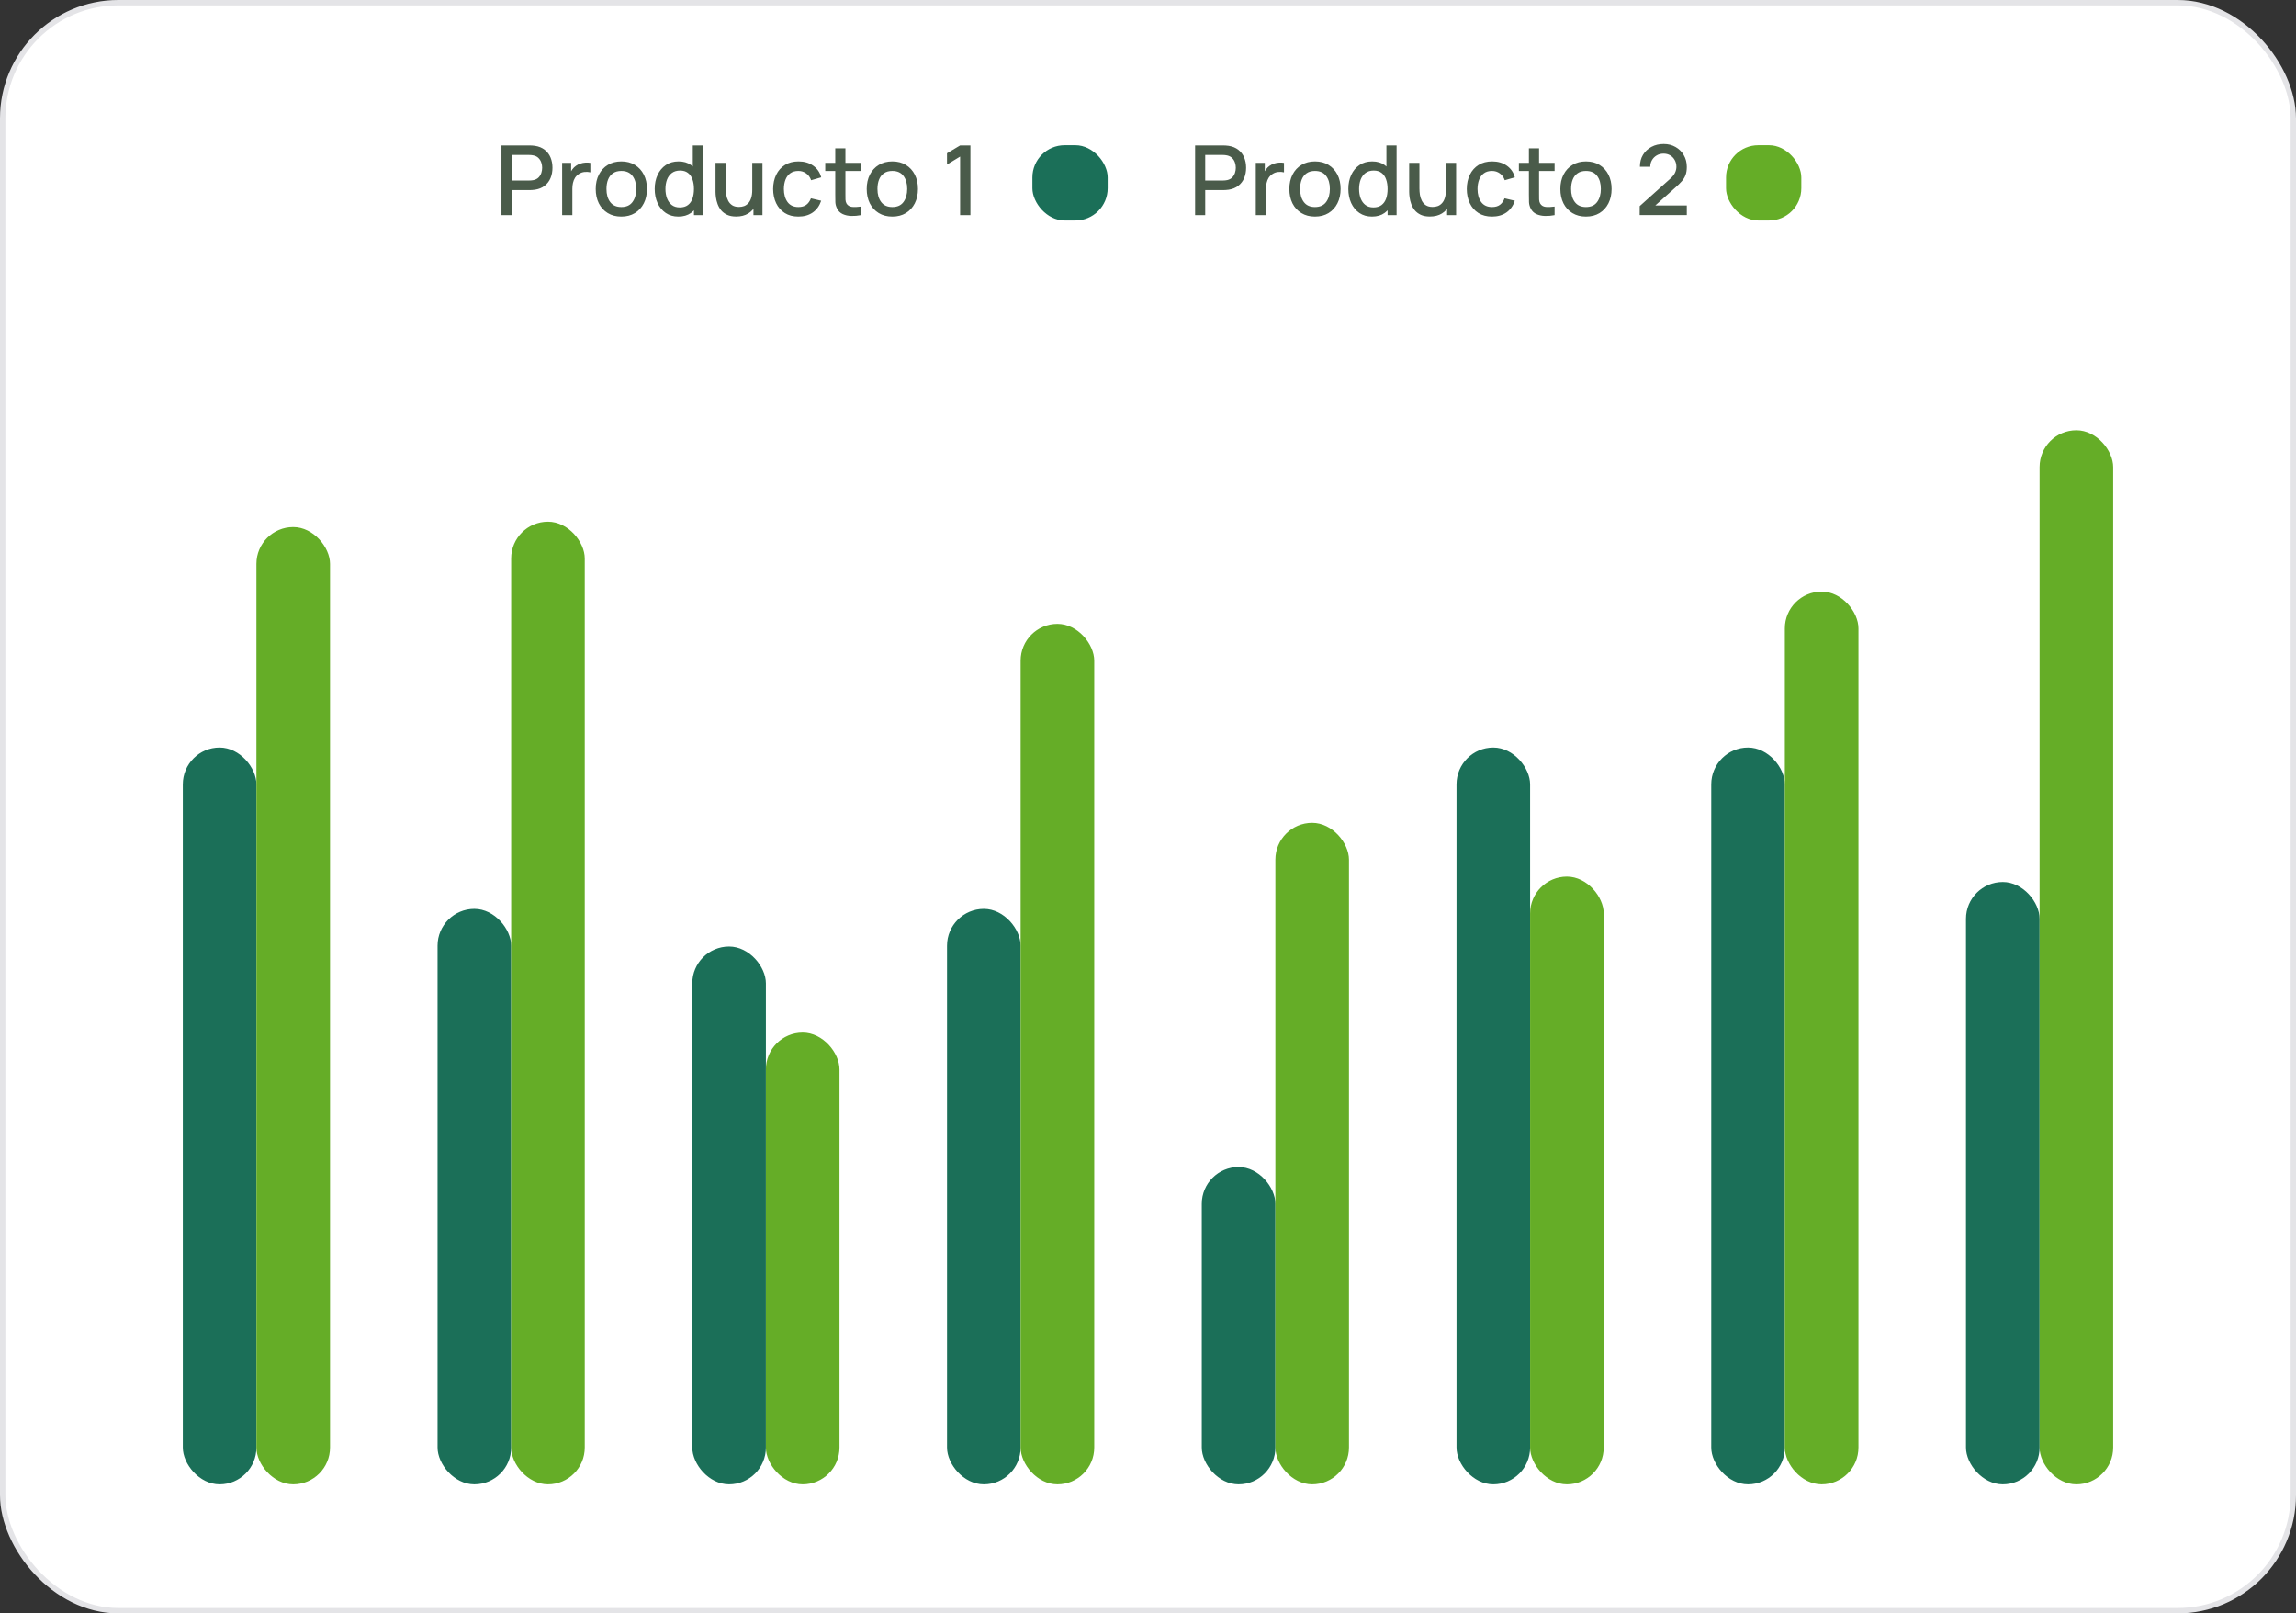
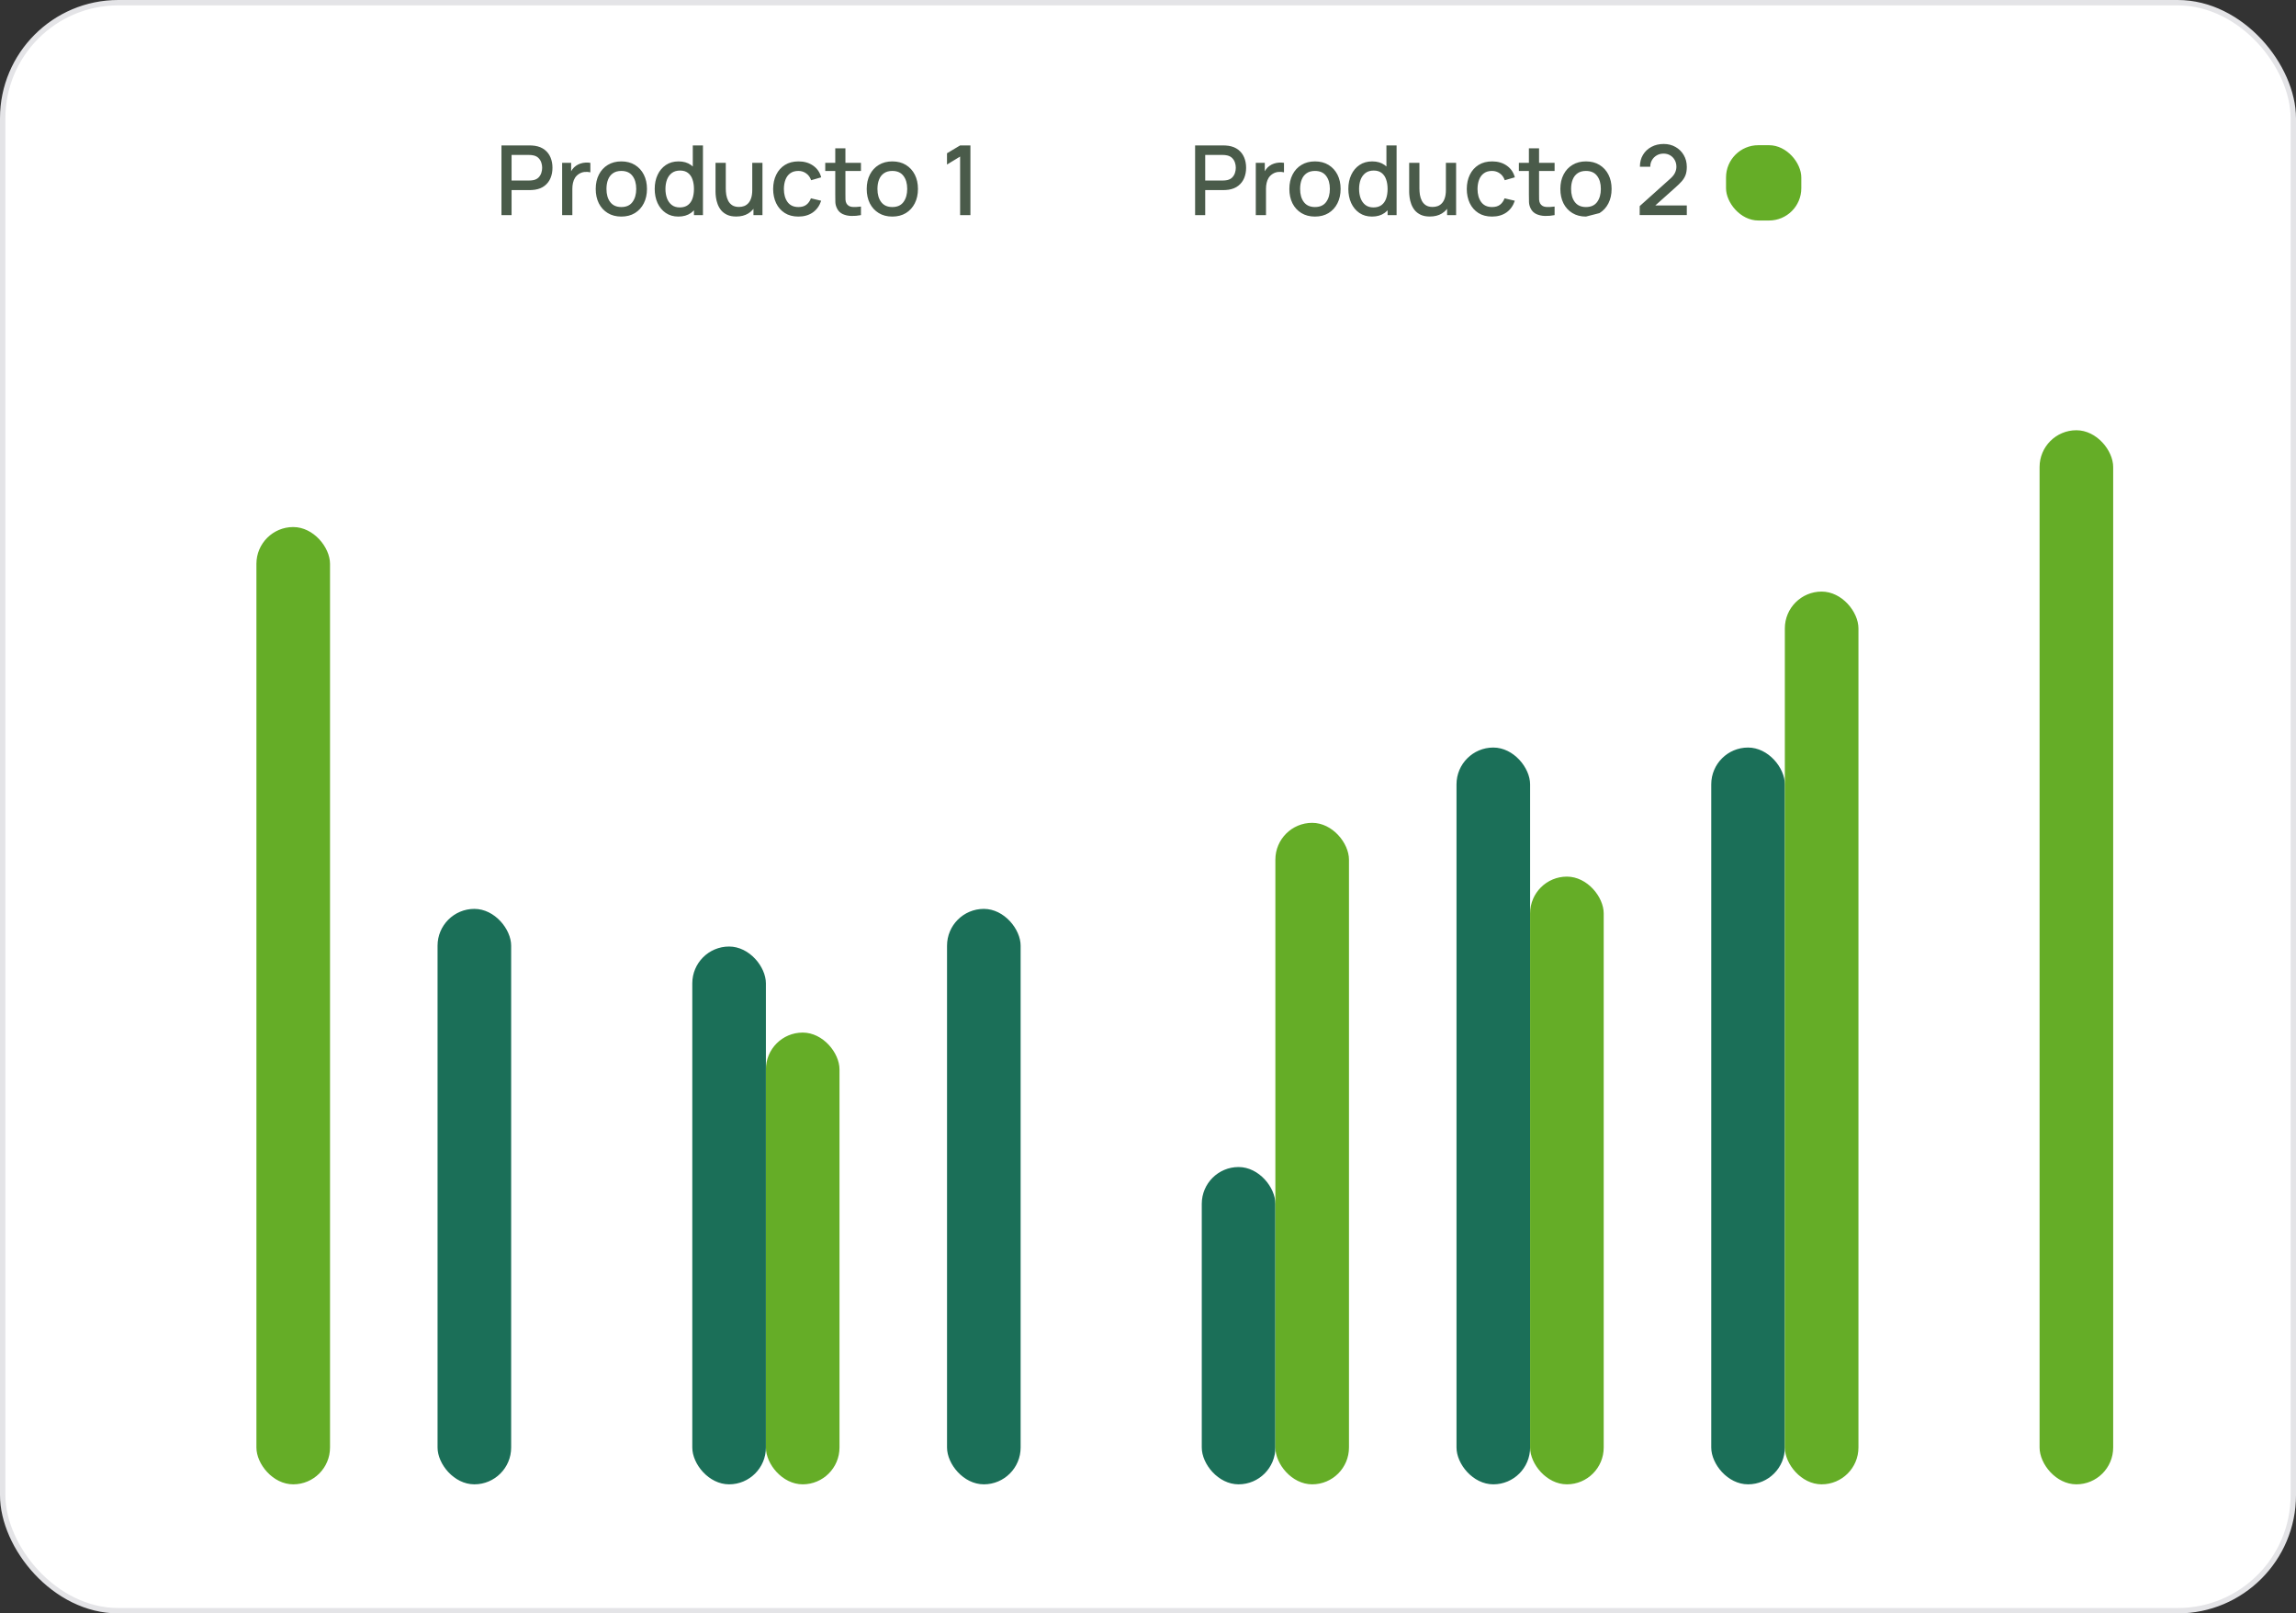
<svg xmlns="http://www.w3.org/2000/svg" width="427" height="300" viewBox="0 0 427 300" fill="none">
  <rect x="0" y="0" width="427" height="300" fill="#333333" stroke="none" />
  <rect x="0.5" y="0.5" width="426" height="299" rx="21.5" fill="white" />
  <rect x="0.5" y="0.5" width="426" height="299" rx="21.5" stroke="#E4E4E7" />
  <path d="M93.26 40V27.04H98.498C98.624 27.04 98.78 27.046 98.966 27.058C99.152 27.064 99.329 27.082 99.497 27.112C100.217 27.226 100.817 27.472 101.297 27.85C101.783 28.228 102.146 28.705 102.386 29.281C102.626 29.857 102.746 30.493 102.746 31.189C102.746 31.891 102.626 32.53 102.386 33.106C102.146 33.682 101.783 34.159 101.297 34.537C100.817 34.915 100.217 35.161 99.497 35.275C99.329 35.299 99.149 35.317 98.957 35.329C98.771 35.341 98.618 35.347 98.498 35.347H95.141V40H93.26ZM95.141 33.565H98.426C98.546 33.565 98.678 33.559 98.822 33.547C98.972 33.535 99.113 33.514 99.245 33.484C99.629 33.394 99.938 33.229 100.172 32.989C100.406 32.743 100.574 32.461 100.676 32.143C100.778 31.825 100.829 31.507 100.829 31.189C100.829 30.871 100.778 30.556 100.676 30.244C100.574 29.926 100.406 29.647 100.172 29.407C99.938 29.161 99.629 28.993 99.245 28.903C99.113 28.867 98.972 28.843 98.822 28.831C98.678 28.819 98.546 28.813 98.426 28.813H95.141V33.565ZM104.545 40V30.28H106.219V32.638L105.985 32.332C106.105 32.02 106.261 31.735 106.453 31.477C106.645 31.213 106.867 30.997 107.119 30.829C107.365 30.649 107.638 30.511 107.938 30.415C108.244 30.313 108.556 30.253 108.874 30.235C109.192 30.211 109.498 30.226 109.792 30.28V32.044C109.474 31.96 109.12 31.936 108.73 31.972C108.346 32.008 107.992 32.131 107.668 32.341C107.362 32.539 107.119 32.779 106.939 33.061C106.765 33.343 106.639 33.658 106.561 34.006C106.483 34.348 106.444 34.711 106.444 35.095V40H104.545ZM115.551 40.27C114.579 40.27 113.736 40.051 113.022 39.613C112.308 39.175 111.756 38.572 111.366 37.804C110.982 37.03 110.79 36.139 110.79 35.131C110.79 34.117 110.988 33.226 111.384 32.458C111.78 31.684 112.335 31.084 113.049 30.658C113.763 30.226 114.597 30.01 115.551 30.01C116.523 30.01 117.366 30.229 118.08 30.667C118.794 31.105 119.346 31.708 119.736 32.476C120.126 33.244 120.321 34.129 120.321 35.131C120.321 36.145 120.123 37.039 119.727 37.813C119.337 38.581 118.785 39.184 118.071 39.622C117.357 40.054 116.517 40.27 115.551 40.27ZM115.551 38.497C116.481 38.497 117.174 38.185 117.63 37.561C118.092 36.931 118.323 36.121 118.323 35.131C118.323 34.117 118.089 33.307 117.621 32.701C117.159 32.089 116.469 31.783 115.551 31.783C114.921 31.783 114.402 31.927 113.994 32.215C113.586 32.497 113.283 32.89 113.085 33.394C112.887 33.892 112.788 34.471 112.788 35.131C112.788 36.151 113.022 36.967 113.49 37.579C113.958 38.191 114.645 38.497 115.551 38.497ZM126.16 40.27C125.254 40.27 124.471 40.045 123.811 39.595C123.157 39.145 122.65 38.533 122.29 37.759C121.936 36.979 121.759 36.103 121.759 35.131C121.759 34.153 121.939 33.28 122.299 32.512C122.659 31.738 123.169 31.129 123.829 30.685C124.495 30.235 125.284 30.01 126.196 30.01C127.114 30.01 127.885 30.235 128.509 30.685C129.139 31.129 129.613 31.738 129.931 32.512C130.255 33.286 130.417 34.159 130.417 35.131C130.417 36.103 130.255 36.976 129.931 37.75C129.607 38.524 129.13 39.139 128.5 39.595C127.87 40.045 127.09 40.27 126.16 40.27ZM126.421 38.569C127.039 38.569 127.543 38.422 127.933 38.128C128.323 37.834 128.608 37.429 128.788 36.913C128.968 36.397 129.058 35.803 129.058 35.131C129.058 34.459 128.965 33.865 128.779 33.349C128.599 32.833 128.317 32.431 127.933 32.143C127.555 31.855 127.072 31.711 126.484 31.711C125.86 31.711 125.347 31.864 124.945 32.17C124.543 32.476 124.243 32.887 124.045 33.403C123.853 33.919 123.757 34.495 123.757 35.131C123.757 35.773 123.853 36.355 124.045 36.877C124.243 37.393 124.537 37.804 124.927 38.11C125.323 38.416 125.821 38.569 126.421 38.569ZM129.058 40V33.007H128.842V27.04H130.732V40H129.058ZM136.913 40.261C136.241 40.261 135.677 40.153 135.221 39.937C134.765 39.721 134.393 39.439 134.105 39.091C133.823 38.737 133.607 38.353 133.457 37.939C133.307 37.525 133.205 37.12 133.151 36.724C133.097 36.328 133.07 35.98 133.07 35.68V30.28H134.978V35.059C134.978 35.437 135.008 35.827 135.068 36.229C135.134 36.625 135.254 36.994 135.428 37.336C135.608 37.678 135.857 37.954 136.175 38.164C136.499 38.374 136.919 38.479 137.435 38.479C137.771 38.479 138.089 38.425 138.389 38.317C138.689 38.203 138.95 38.023 139.172 37.777C139.4 37.531 139.577 37.207 139.703 36.805C139.835 36.403 139.901 35.914 139.901 35.338L141.071 35.779C141.071 36.661 140.906 37.441 140.576 38.119C140.246 38.791 139.772 39.316 139.154 39.694C138.536 40.072 137.789 40.261 136.913 40.261ZM140.126 40V37.192H139.901V30.28H141.8V40H140.126ZM148.482 40.27C147.486 40.27 146.64 40.048 145.944 39.604C145.248 39.16 144.714 38.551 144.342 37.777C143.976 37.003 143.79 36.124 143.784 35.14C143.79 34.138 143.982 33.253 144.36 32.485C144.738 31.711 145.278 31.105 145.98 30.667C146.682 30.229 147.525 30.01 148.509 30.01C149.571 30.01 150.477 30.274 151.227 30.802C151.983 31.33 152.481 32.053 152.721 32.971L150.849 33.511C150.663 32.965 150.357 32.542 149.931 32.242C149.511 31.936 149.028 31.783 148.482 31.783C147.864 31.783 147.357 31.93 146.961 32.224C146.565 32.512 146.271 32.908 146.079 33.412C145.887 33.916 145.788 34.492 145.782 35.14C145.788 36.142 146.016 36.952 146.466 37.57C146.922 38.188 147.594 38.497 148.482 38.497C149.088 38.497 149.577 38.359 149.949 38.083C150.327 37.801 150.615 37.399 150.813 36.877L152.721 37.327C152.403 38.275 151.878 39.004 151.146 39.514C150.414 40.018 149.526 40.27 148.482 40.27ZM160.117 40C159.505 40.12 158.905 40.171 158.317 40.153C157.729 40.135 157.204 40.021 156.742 39.811C156.28 39.601 155.932 39.271 155.698 38.821C155.488 38.419 155.374 38.011 155.356 37.597C155.344 37.177 155.338 36.703 155.338 36.175V27.58H157.228V36.085C157.228 36.475 157.231 36.814 157.237 37.102C157.249 37.39 157.312 37.633 157.426 37.831C157.642 38.203 157.984 38.416 158.452 38.47C158.926 38.518 159.481 38.497 160.117 38.407V40ZM153.475 31.792V30.28H160.117V31.792H153.475ZM165.948 40.27C164.976 40.27 164.133 40.051 163.419 39.613C162.705 39.175 162.153 38.572 161.763 37.804C161.379 37.03 161.187 36.139 161.187 35.131C161.187 34.117 161.385 33.226 161.781 32.458C162.177 31.684 162.732 31.084 163.446 30.658C164.16 30.226 164.994 30.01 165.948 30.01C166.92 30.01 167.763 30.229 168.477 30.667C169.191 31.105 169.743 31.708 170.133 32.476C170.523 33.244 170.718 34.129 170.718 35.131C170.718 36.145 170.52 37.039 170.124 37.813C169.734 38.581 169.182 39.184 168.468 39.622C167.754 40.054 166.914 40.27 165.948 40.27ZM165.948 38.497C166.878 38.497 167.571 38.185 168.027 37.561C168.489 36.931 168.72 36.121 168.72 35.131C168.72 34.117 168.486 33.307 168.018 32.701C167.556 32.089 166.866 31.783 165.948 31.783C165.318 31.783 164.799 31.927 164.391 32.215C163.983 32.497 163.68 32.89 163.482 33.394C163.284 33.892 163.185 34.471 163.185 35.131C163.185 36.151 163.419 36.967 163.887 37.579C164.355 38.191 165.042 38.497 165.948 38.497ZM178.558 40V29.11L176.119 30.595V28.498L178.558 27.04H180.475V40H178.558Z" fill="#445544" fill-opacity="0.961" />
-   <rect x="192" y="27" width="14" height="14" rx="6" fill="#1B6F58" />
-   <path d="M222.26 40V27.04H227.498C227.624 27.04 227.78 27.046 227.966 27.058C228.152 27.064 228.329 27.082 228.497 27.112C229.217 27.226 229.817 27.472 230.297 27.85C230.783 28.228 231.146 28.705 231.386 29.281C231.626 29.857 231.746 30.493 231.746 31.189C231.746 31.891 231.626 32.53 231.386 33.106C231.146 33.682 230.783 34.159 230.297 34.537C229.817 34.915 229.217 35.161 228.497 35.275C228.329 35.299 228.149 35.317 227.957 35.329C227.771 35.341 227.618 35.347 227.498 35.347H224.141V40H222.26ZM224.141 33.565H227.426C227.546 33.565 227.678 33.559 227.822 33.547C227.972 33.535 228.113 33.514 228.245 33.484C228.629 33.394 228.938 33.229 229.172 32.989C229.406 32.743 229.574 32.461 229.676 32.143C229.778 31.825 229.829 31.507 229.829 31.189C229.829 30.871 229.778 30.556 229.676 30.244C229.574 29.926 229.406 29.647 229.172 29.407C228.938 29.161 228.629 28.993 228.245 28.903C228.113 28.867 227.972 28.843 227.822 28.831C227.678 28.819 227.546 28.813 227.426 28.813H224.141V33.565ZM233.545 40V30.28H235.219V32.638L234.985 32.332C235.105 32.02 235.261 31.735 235.453 31.477C235.645 31.213 235.867 30.997 236.119 30.829C236.365 30.649 236.638 30.511 236.938 30.415C237.244 30.313 237.556 30.253 237.874 30.235C238.192 30.211 238.498 30.226 238.792 30.28V32.044C238.474 31.96 238.12 31.936 237.73 31.972C237.346 32.008 236.992 32.131 236.668 32.341C236.362 32.539 236.119 32.779 235.939 33.061C235.765 33.343 235.639 33.658 235.561 34.006C235.483 34.348 235.444 34.711 235.444 35.095V40H233.545ZM244.551 40.27C243.579 40.27 242.736 40.051 242.022 39.613C241.308 39.175 240.756 38.572 240.366 37.804C239.982 37.03 239.79 36.139 239.79 35.131C239.79 34.117 239.988 33.226 240.384 32.458C240.78 31.684 241.335 31.084 242.049 30.658C242.763 30.226 243.597 30.01 244.551 30.01C245.523 30.01 246.366 30.229 247.08 30.667C247.794 31.105 248.346 31.708 248.736 32.476C249.126 33.244 249.321 34.129 249.321 35.131C249.321 36.145 249.123 37.039 248.727 37.813C248.337 38.581 247.785 39.184 247.071 39.622C246.357 40.054 245.517 40.27 244.551 40.27ZM244.551 38.497C245.481 38.497 246.174 38.185 246.63 37.561C247.092 36.931 247.323 36.121 247.323 35.131C247.323 34.117 247.089 33.307 246.621 32.701C246.159 32.089 245.469 31.783 244.551 31.783C243.921 31.783 243.402 31.927 242.994 32.215C242.586 32.497 242.283 32.89 242.085 33.394C241.887 33.892 241.788 34.471 241.788 35.131C241.788 36.151 242.022 36.967 242.49 37.579C242.958 38.191 243.645 38.497 244.551 38.497ZM255.16 40.27C254.254 40.27 253.471 40.045 252.811 39.595C252.157 39.145 251.65 38.533 251.29 37.759C250.936 36.979 250.759 36.103 250.759 35.131C250.759 34.153 250.939 33.28 251.299 32.512C251.659 31.738 252.169 31.129 252.829 30.685C253.495 30.235 254.284 30.01 255.196 30.01C256.114 30.01 256.885 30.235 257.509 30.685C258.139 31.129 258.613 31.738 258.931 32.512C259.255 33.286 259.417 34.159 259.417 35.131C259.417 36.103 259.255 36.976 258.931 37.75C258.607 38.524 258.13 39.139 257.5 39.595C256.87 40.045 256.09 40.27 255.16 40.27ZM255.421 38.569C256.039 38.569 256.543 38.422 256.933 38.128C257.323 37.834 257.608 37.429 257.788 36.913C257.968 36.397 258.058 35.803 258.058 35.131C258.058 34.459 257.965 33.865 257.779 33.349C257.599 32.833 257.317 32.431 256.933 32.143C256.555 31.855 256.072 31.711 255.484 31.711C254.86 31.711 254.347 31.864 253.945 32.17C253.543 32.476 253.243 32.887 253.045 33.403C252.853 33.919 252.757 34.495 252.757 35.131C252.757 35.773 252.853 36.355 253.045 36.877C253.243 37.393 253.537 37.804 253.927 38.11C254.323 38.416 254.821 38.569 255.421 38.569ZM258.058 40V33.007H257.842V27.04H259.732V40H258.058ZM265.913 40.261C265.241 40.261 264.677 40.153 264.221 39.937C263.765 39.721 263.393 39.439 263.105 39.091C262.823 38.737 262.607 38.353 262.457 37.939C262.307 37.525 262.205 37.12 262.151 36.724C262.097 36.328 262.07 35.98 262.07 35.68V30.28H263.978V35.059C263.978 35.437 264.008 35.827 264.068 36.229C264.134 36.625 264.254 36.994 264.428 37.336C264.608 37.678 264.857 37.954 265.175 38.164C265.499 38.374 265.919 38.479 266.435 38.479C266.771 38.479 267.089 38.425 267.389 38.317C267.689 38.203 267.95 38.023 268.172 37.777C268.4 37.531 268.577 37.207 268.703 36.805C268.835 36.403 268.901 35.914 268.901 35.338L270.071 35.779C270.071 36.661 269.906 37.441 269.576 38.119C269.246 38.791 268.772 39.316 268.154 39.694C267.536 40.072 266.789 40.261 265.913 40.261ZM269.126 40V37.192H268.901V30.28H270.8V40H269.126ZM277.482 40.27C276.486 40.27 275.64 40.048 274.944 39.604C274.248 39.16 273.714 38.551 273.342 37.777C272.976 37.003 272.79 36.124 272.784 35.14C272.79 34.138 272.982 33.253 273.36 32.485C273.738 31.711 274.278 31.105 274.98 30.667C275.682 30.229 276.525 30.01 277.509 30.01C278.571 30.01 279.477 30.274 280.227 30.802C280.983 31.33 281.481 32.053 281.721 32.971L279.849 33.511C279.663 32.965 279.357 32.542 278.931 32.242C278.511 31.936 278.028 31.783 277.482 31.783C276.864 31.783 276.357 31.93 275.961 32.224C275.565 32.512 275.271 32.908 275.079 33.412C274.887 33.916 274.788 34.492 274.782 35.14C274.788 36.142 275.016 36.952 275.466 37.57C275.922 38.188 276.594 38.497 277.482 38.497C278.088 38.497 278.577 38.359 278.949 38.083C279.327 37.801 279.615 37.399 279.813 36.877L281.721 37.327C281.403 38.275 280.878 39.004 280.146 39.514C279.414 40.018 278.526 40.27 277.482 40.27ZM289.117 40C288.505 40.12 287.905 40.171 287.317 40.153C286.729 40.135 286.204 40.021 285.742 39.811C285.28 39.601 284.932 39.271 284.698 38.821C284.488 38.419 284.374 38.011 284.356 37.597C284.344 37.177 284.338 36.703 284.338 36.175V27.58H286.228V36.085C286.228 36.475 286.231 36.814 286.237 37.102C286.249 37.39 286.312 37.633 286.426 37.831C286.642 38.203 286.984 38.416 287.452 38.47C287.926 38.518 288.481 38.497 289.117 38.407V40ZM282.475 31.792V30.28H289.117V31.792H282.475ZM294.948 40.27C293.976 40.27 293.133 40.051 292.419 39.613C291.705 39.175 291.153 38.572 290.763 37.804C290.379 37.03 290.187 36.139 290.187 35.131C290.187 34.117 290.385 33.226 290.781 32.458C291.177 31.684 291.732 31.084 292.446 30.658C293.16 30.226 293.994 30.01 294.948 30.01C295.92 30.01 296.763 30.229 297.477 30.667C298.191 31.105 298.743 31.708 299.133 32.476C299.523 33.244 299.718 34.129 299.718 35.131C299.718 36.145 299.52 37.039 299.124 37.813C298.734 38.581 298.182 39.184 297.468 39.622C296.754 40.054 295.914 40.27 294.948 40.27ZM294.948 38.497C295.878 38.497 296.571 38.185 297.027 37.561C297.489 36.931 297.72 36.121 297.72 35.131C297.72 34.117 297.486 33.307 297.018 32.701C296.556 32.089 295.866 31.783 294.948 31.783C294.318 31.783 293.799 31.927 293.391 32.215C292.983 32.497 292.68 32.89 292.482 33.394C292.284 33.892 292.185 34.471 292.185 35.131C292.185 36.151 292.419 36.967 292.887 37.579C293.355 38.191 294.042 38.497 294.948 38.497ZM304.939 39.991L304.948 38.317L310.591 33.259C311.047 32.857 311.356 32.473 311.518 32.107C311.686 31.741 311.77 31.375 311.77 31.009C311.77 30.547 311.668 30.133 311.464 29.767C311.26 29.395 310.978 29.101 310.618 28.885C310.258 28.669 309.844 28.561 309.376 28.561C308.896 28.561 308.467 28.675 308.089 28.903C307.717 29.125 307.426 29.422 307.216 29.794C307.006 30.166 306.904 30.568 306.91 31H304.984C304.984 30.16 305.173 29.425 305.551 28.795C305.935 28.159 306.46 27.664 307.126 27.31C307.792 26.95 308.554 26.77 309.412 26.77C310.228 26.77 310.96 26.956 311.608 27.328C312.256 27.694 312.766 28.198 313.138 28.84C313.516 29.482 313.705 30.214 313.705 31.036C313.705 31.63 313.627 32.134 313.471 32.548C313.315 32.962 313.081 33.346 312.769 33.7C312.457 34.054 312.067 34.438 311.599 34.852L307.243 38.74L307.036 38.2H313.705V39.991H304.939Z" fill="#445544" fill-opacity="0.961" />
+   <path d="M222.26 40V27.04H227.498C227.624 27.04 227.78 27.046 227.966 27.058C228.152 27.064 228.329 27.082 228.497 27.112C229.217 27.226 229.817 27.472 230.297 27.85C230.783 28.228 231.146 28.705 231.386 29.281C231.626 29.857 231.746 30.493 231.746 31.189C231.746 31.891 231.626 32.53 231.386 33.106C231.146 33.682 230.783 34.159 230.297 34.537C229.817 34.915 229.217 35.161 228.497 35.275C228.329 35.299 228.149 35.317 227.957 35.329C227.771 35.341 227.618 35.347 227.498 35.347H224.141V40H222.26ZM224.141 33.565H227.426C227.546 33.565 227.678 33.559 227.822 33.547C227.972 33.535 228.113 33.514 228.245 33.484C228.629 33.394 228.938 33.229 229.172 32.989C229.406 32.743 229.574 32.461 229.676 32.143C229.778 31.825 229.829 31.507 229.829 31.189C229.829 30.871 229.778 30.556 229.676 30.244C229.574 29.926 229.406 29.647 229.172 29.407C228.938 29.161 228.629 28.993 228.245 28.903C228.113 28.867 227.972 28.843 227.822 28.831C227.678 28.819 227.546 28.813 227.426 28.813H224.141V33.565ZM233.545 40V30.28H235.219V32.638L234.985 32.332C235.105 32.02 235.261 31.735 235.453 31.477C235.645 31.213 235.867 30.997 236.119 30.829C236.365 30.649 236.638 30.511 236.938 30.415C237.244 30.313 237.556 30.253 237.874 30.235C238.192 30.211 238.498 30.226 238.792 30.28V32.044C238.474 31.96 238.12 31.936 237.73 31.972C237.346 32.008 236.992 32.131 236.668 32.341C236.362 32.539 236.119 32.779 235.939 33.061C235.765 33.343 235.639 33.658 235.561 34.006C235.483 34.348 235.444 34.711 235.444 35.095V40H233.545ZM244.551 40.27C243.579 40.27 242.736 40.051 242.022 39.613C241.308 39.175 240.756 38.572 240.366 37.804C239.982 37.03 239.79 36.139 239.79 35.131C239.79 34.117 239.988 33.226 240.384 32.458C240.78 31.684 241.335 31.084 242.049 30.658C242.763 30.226 243.597 30.01 244.551 30.01C245.523 30.01 246.366 30.229 247.08 30.667C247.794 31.105 248.346 31.708 248.736 32.476C249.126 33.244 249.321 34.129 249.321 35.131C249.321 36.145 249.123 37.039 248.727 37.813C248.337 38.581 247.785 39.184 247.071 39.622C246.357 40.054 245.517 40.27 244.551 40.27ZM244.551 38.497C245.481 38.497 246.174 38.185 246.63 37.561C247.092 36.931 247.323 36.121 247.323 35.131C247.323 34.117 247.089 33.307 246.621 32.701C246.159 32.089 245.469 31.783 244.551 31.783C243.921 31.783 243.402 31.927 242.994 32.215C242.586 32.497 242.283 32.89 242.085 33.394C241.887 33.892 241.788 34.471 241.788 35.131C241.788 36.151 242.022 36.967 242.49 37.579C242.958 38.191 243.645 38.497 244.551 38.497ZM255.16 40.27C254.254 40.27 253.471 40.045 252.811 39.595C252.157 39.145 251.65 38.533 251.29 37.759C250.936 36.979 250.759 36.103 250.759 35.131C250.759 34.153 250.939 33.28 251.299 32.512C251.659 31.738 252.169 31.129 252.829 30.685C253.495 30.235 254.284 30.01 255.196 30.01C256.114 30.01 256.885 30.235 257.509 30.685C258.139 31.129 258.613 31.738 258.931 32.512C259.255 33.286 259.417 34.159 259.417 35.131C259.417 36.103 259.255 36.976 258.931 37.75C258.607 38.524 258.13 39.139 257.5 39.595C256.87 40.045 256.09 40.27 255.16 40.27ZM255.421 38.569C256.039 38.569 256.543 38.422 256.933 38.128C257.323 37.834 257.608 37.429 257.788 36.913C257.968 36.397 258.058 35.803 258.058 35.131C258.058 34.459 257.965 33.865 257.779 33.349C257.599 32.833 257.317 32.431 256.933 32.143C256.555 31.855 256.072 31.711 255.484 31.711C254.86 31.711 254.347 31.864 253.945 32.17C253.543 32.476 253.243 32.887 253.045 33.403C252.853 33.919 252.757 34.495 252.757 35.131C252.757 35.773 252.853 36.355 253.045 36.877C253.243 37.393 253.537 37.804 253.927 38.11C254.323 38.416 254.821 38.569 255.421 38.569ZM258.058 40V33.007H257.842V27.04H259.732V40H258.058ZM265.913 40.261C265.241 40.261 264.677 40.153 264.221 39.937C263.765 39.721 263.393 39.439 263.105 39.091C262.823 38.737 262.607 38.353 262.457 37.939C262.307 37.525 262.205 37.12 262.151 36.724C262.097 36.328 262.07 35.98 262.07 35.68V30.28H263.978V35.059C263.978 35.437 264.008 35.827 264.068 36.229C264.134 36.625 264.254 36.994 264.428 37.336C264.608 37.678 264.857 37.954 265.175 38.164C265.499 38.374 265.919 38.479 266.435 38.479C266.771 38.479 267.089 38.425 267.389 38.317C267.689 38.203 267.95 38.023 268.172 37.777C268.4 37.531 268.577 37.207 268.703 36.805C268.835 36.403 268.901 35.914 268.901 35.338L270.071 35.779C270.071 36.661 269.906 37.441 269.576 38.119C269.246 38.791 268.772 39.316 268.154 39.694C267.536 40.072 266.789 40.261 265.913 40.261ZM269.126 40V37.192H268.901V30.28H270.8V40H269.126ZM277.482 40.27C276.486 40.27 275.64 40.048 274.944 39.604C274.248 39.16 273.714 38.551 273.342 37.777C272.976 37.003 272.79 36.124 272.784 35.14C272.79 34.138 272.982 33.253 273.36 32.485C273.738 31.711 274.278 31.105 274.98 30.667C275.682 30.229 276.525 30.01 277.509 30.01C278.571 30.01 279.477 30.274 280.227 30.802C280.983 31.33 281.481 32.053 281.721 32.971L279.849 33.511C279.663 32.965 279.357 32.542 278.931 32.242C278.511 31.936 278.028 31.783 277.482 31.783C276.864 31.783 276.357 31.93 275.961 32.224C275.565 32.512 275.271 32.908 275.079 33.412C274.887 33.916 274.788 34.492 274.782 35.14C274.788 36.142 275.016 36.952 275.466 37.57C275.922 38.188 276.594 38.497 277.482 38.497C278.088 38.497 278.577 38.359 278.949 38.083C279.327 37.801 279.615 37.399 279.813 36.877L281.721 37.327C281.403 38.275 280.878 39.004 280.146 39.514C279.414 40.018 278.526 40.27 277.482 40.27ZM289.117 40C288.505 40.12 287.905 40.171 287.317 40.153C286.729 40.135 286.204 40.021 285.742 39.811C285.28 39.601 284.932 39.271 284.698 38.821C284.488 38.419 284.374 38.011 284.356 37.597C284.344 37.177 284.338 36.703 284.338 36.175V27.58H286.228V36.085C286.228 36.475 286.231 36.814 286.237 37.102C286.249 37.39 286.312 37.633 286.426 37.831C286.642 38.203 286.984 38.416 287.452 38.47C287.926 38.518 288.481 38.497 289.117 38.407V40ZM282.475 31.792V30.28H289.117V31.792H282.475ZM294.948 40.27C293.976 40.27 293.133 40.051 292.419 39.613C291.705 39.175 291.153 38.572 290.763 37.804C290.379 37.03 290.187 36.139 290.187 35.131C290.187 34.117 290.385 33.226 290.781 32.458C291.177 31.684 291.732 31.084 292.446 30.658C293.16 30.226 293.994 30.01 294.948 30.01C295.92 30.01 296.763 30.229 297.477 30.667C298.191 31.105 298.743 31.708 299.133 32.476C299.523 33.244 299.718 34.129 299.718 35.131C299.718 36.145 299.52 37.039 299.124 37.813C298.734 38.581 298.182 39.184 297.468 39.622ZM294.948 38.497C295.878 38.497 296.571 38.185 297.027 37.561C297.489 36.931 297.72 36.121 297.72 35.131C297.72 34.117 297.486 33.307 297.018 32.701C296.556 32.089 295.866 31.783 294.948 31.783C294.318 31.783 293.799 31.927 293.391 32.215C292.983 32.497 292.68 32.89 292.482 33.394C292.284 33.892 292.185 34.471 292.185 35.131C292.185 36.151 292.419 36.967 292.887 37.579C293.355 38.191 294.042 38.497 294.948 38.497ZM304.939 39.991L304.948 38.317L310.591 33.259C311.047 32.857 311.356 32.473 311.518 32.107C311.686 31.741 311.77 31.375 311.77 31.009C311.77 30.547 311.668 30.133 311.464 29.767C311.26 29.395 310.978 29.101 310.618 28.885C310.258 28.669 309.844 28.561 309.376 28.561C308.896 28.561 308.467 28.675 308.089 28.903C307.717 29.125 307.426 29.422 307.216 29.794C307.006 30.166 306.904 30.568 306.91 31H304.984C304.984 30.16 305.173 29.425 305.551 28.795C305.935 28.159 306.46 27.664 307.126 27.31C307.792 26.95 308.554 26.77 309.412 26.77C310.228 26.77 310.96 26.956 311.608 27.328C312.256 27.694 312.766 28.198 313.138 28.84C313.516 29.482 313.705 30.214 313.705 31.036C313.705 31.63 313.627 32.134 313.471 32.548C313.315 32.962 313.081 33.346 312.769 33.7C312.457 34.054 312.067 34.438 311.599 34.852L307.243 38.74L307.036 38.2H313.705V39.991H304.939Z" fill="#445544" fill-opacity="0.961" />
  <rect x="321" y="27" width="14" height="14" rx="6" fill="#65AD27" />
-   <rect x="34" y="139" width="13.688" height="137" rx="6.844" fill="#1B6F58" />
  <rect x="47.688" y="98" width="13.688" height="178" rx="6.844" fill="#65AD27" />
  <rect x="81.375" y="169" width="13.688" height="107" rx="6.844" fill="#1B6F58" />
-   <rect x="95.062" y="97" width="13.688" height="179" rx="6.844" fill="#65AD27" />
  <rect x="128.75" y="176" width="13.688" height="100" rx="6.844" fill="#1B6F58" />
  <rect x="142.438" y="192" width="13.688" height="84" rx="6.844" fill="#65AD27" />
  <rect x="176.125" y="169" width="13.688" height="107" rx="6.844" fill="#1B6F58" />
-   <rect x="189.812" y="116" width="13.688" height="160" rx="6.844" fill="#65AD27" />
  <rect x="223.5" y="217" width="13.688" height="59" rx="6.844" fill="#1B6F58" />
  <rect x="237.188" y="153" width="13.688" height="123" rx="6.844" fill="#65AD27" />
  <rect x="270.875" y="139" width="13.688" height="137" rx="6.844" fill="#1B6F58" />
  <rect x="284.562" y="163" width="13.688" height="113" rx="6.844" fill="#65AD27" />
  <rect x="318.25" y="139" width="13.688" height="137" rx="6.844" fill="#1B6F58" />
  <rect x="331.938" y="110" width="13.688" height="166" rx="6.844" fill="#65AD27" />
-   <rect x="365.625" y="164" width="13.688" height="112" rx="6.844" fill="#1B6F58" />
  <rect x="379.312" y="80" width="13.688" height="196" rx="6.844" fill="#65AD27" />
</svg>